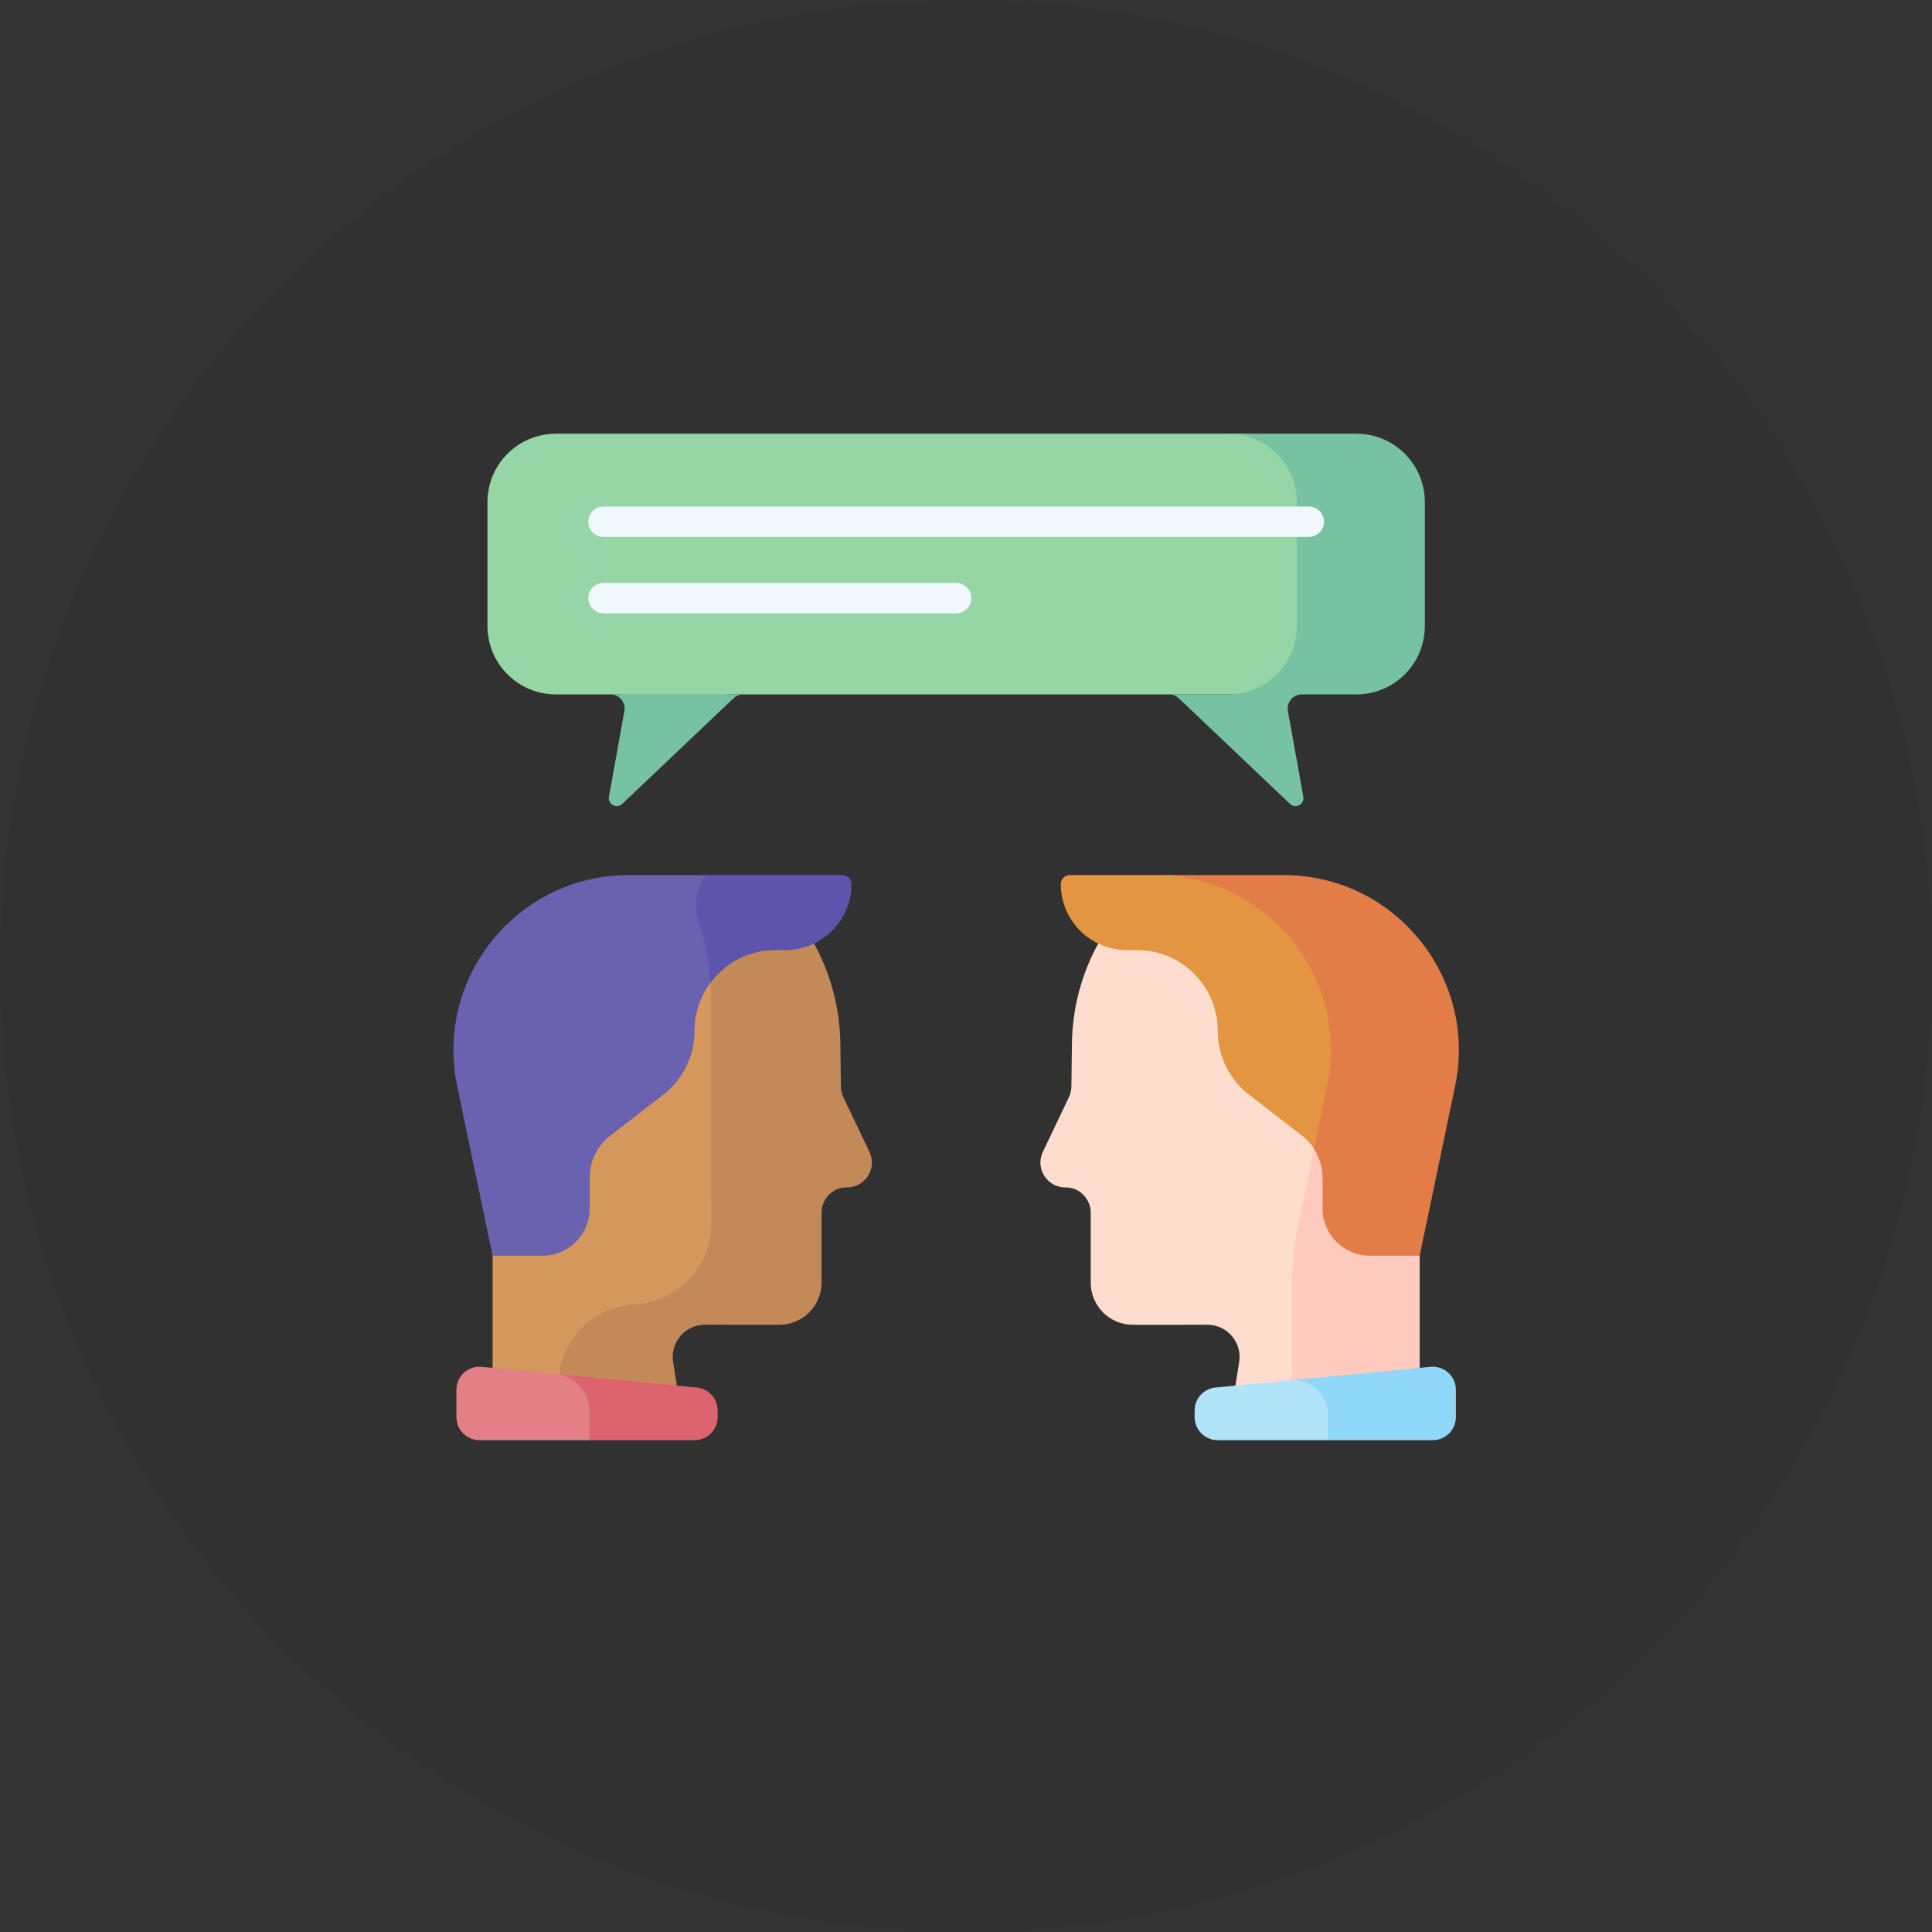
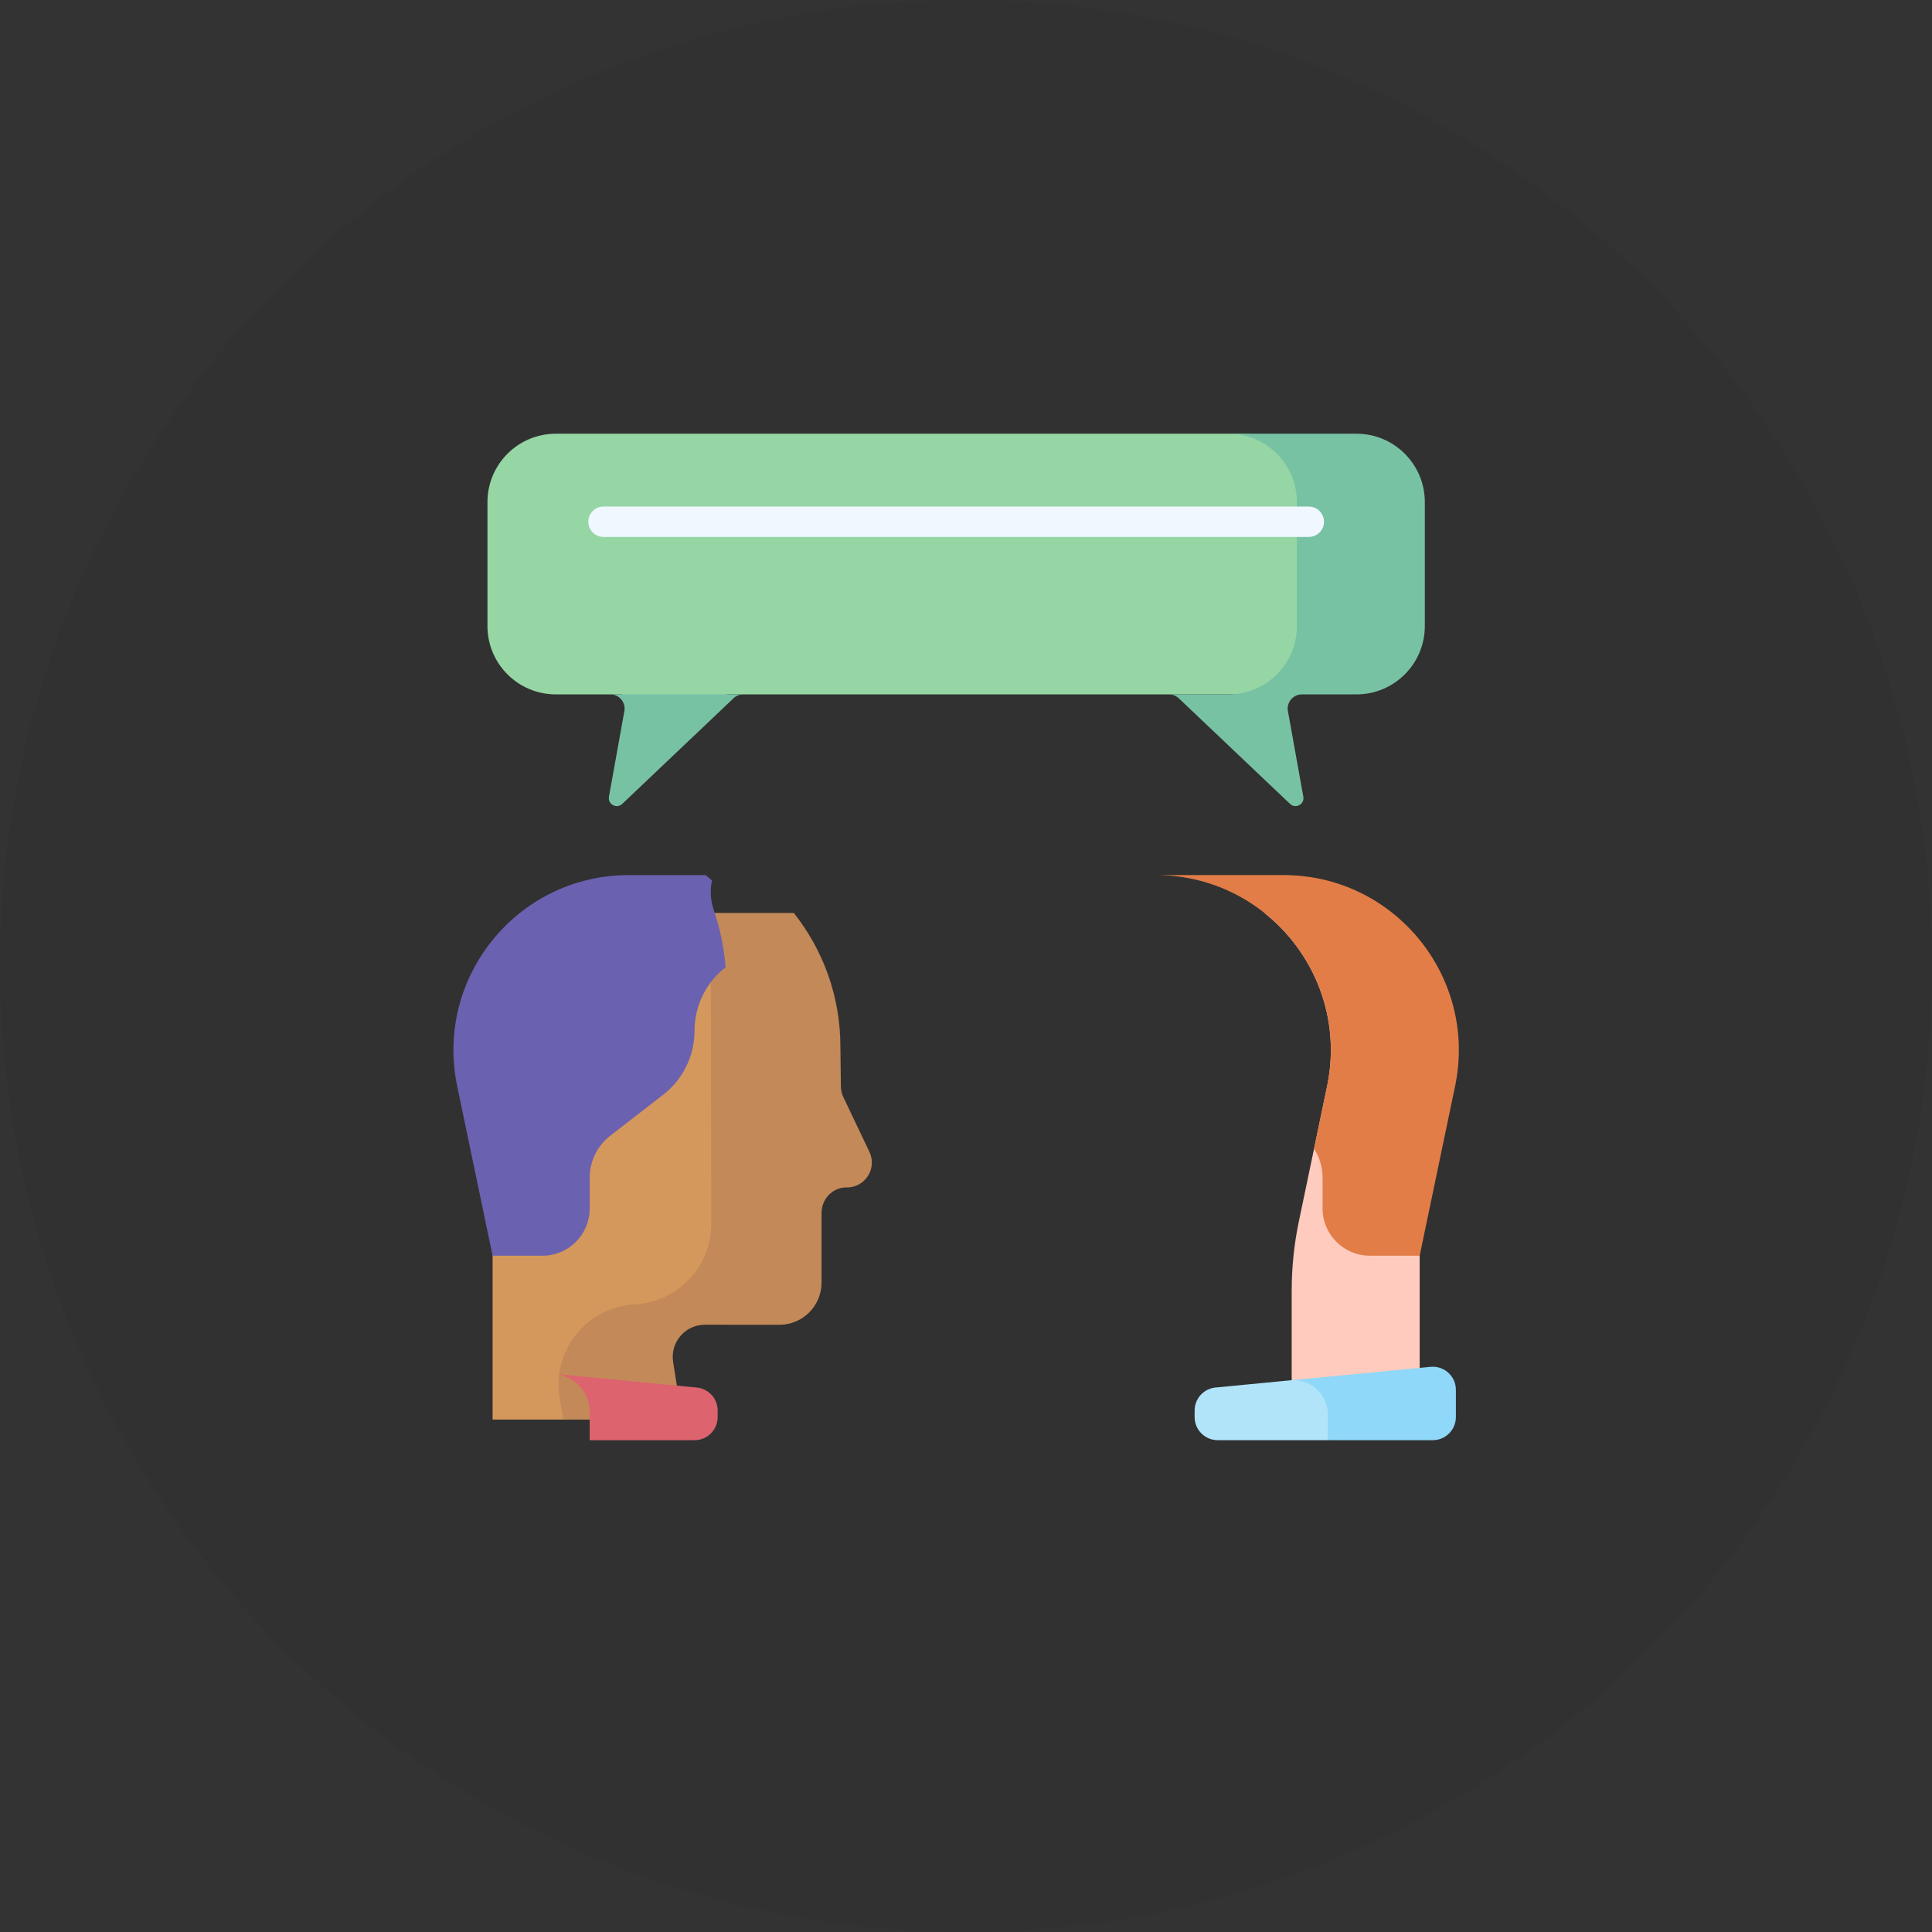
<svg xmlns="http://www.w3.org/2000/svg" width="98" height="98" viewBox="0 0 98 98" fill="none">
  <rect x="0" y="0" width="98" height="98" fill="#333333" stroke="none" />
  <circle cx="49" cy="49" r="49" fill="#222222" fill-opacity="0.1" />
  <path d="M62.986 22H28.195C26.279 22 24.726 23.553 24.726 25.469V31.755C24.726 33.67 26.279 35.223 28.195 35.223H31.549L32.122 35.794H36.186L36.871 35.223H62.986C64.902 35.223 66.455 33.67 66.455 31.755V25.469C66.455 23.553 64.902 22 62.986 22V22Z" fill="#95D6A4" />
  <path d="M30.964 35.223C31.412 35.223 31.75 35.629 31.671 36.069L30.889 40.413C30.82 40.797 31.281 41.045 31.563 40.777L37.206 35.421C37.34 35.294 37.517 35.223 37.701 35.223H30.964Z" fill="#78C2A4" />
  <path d="M68.805 22H62.313C64.229 22 65.782 23.553 65.782 25.469V31.755C65.782 33.67 64.229 35.223 62.313 35.223H59.299C59.483 35.223 59.66 35.294 59.794 35.421L65.437 40.777C65.719 41.046 66.18 40.797 66.111 40.413L65.329 36.07C65.25 35.629 65.588 35.223 66.037 35.223H68.805C70.721 35.223 72.274 33.67 72.274 31.755V25.469C72.274 23.553 70.721 22 68.805 22V22Z" fill="#78C2A4" />
  <path d="M28.733 71.705C28.273 69.143 30.165 66.758 32.764 66.624C35.064 66.505 36.867 64.604 36.863 62.301L36.843 49.955C36.843 49.434 36.802 48.825 36.709 48.211C36.57 47.302 36.387 46.742 36.251 46.307H31.382C27.85 46.307 24.987 49.17 24.987 52.703V72.007H28.787L28.733 71.705Z" fill="#D5985C" />
  <path d="M44.101 58.427L42.777 55.648C42.699 55.483 42.657 55.303 42.654 55.12L42.629 53.087C42.629 50.532 41.744 48.17 40.263 46.307H35.333C35.357 46.487 35.398 46.666 35.459 46.842C35.847 47.961 36.058 49.161 36.058 50.407L36.077 62.076C36.081 64.253 34.377 66.05 32.203 66.162C29.746 66.289 27.957 68.543 28.392 70.965L28.58 72.007H34.606L34.144 69.082C33.987 68.092 34.752 67.196 35.755 67.197L39.531 67.2C40.713 67.201 41.672 66.243 41.673 65.061L41.673 61.522C41.673 60.818 42.238 60.223 42.941 60.233C43.879 60.248 44.504 59.272 44.101 58.427Z" fill="#C38959" />
  <path d="M29.913 61.301V59.737C29.913 58.904 30.298 58.118 30.957 57.608L33.642 55.529C34.644 54.754 35.23 53.558 35.23 52.29C35.23 50.979 35.847 49.812 36.806 49.062C36.784 48.786 36.752 48.501 36.709 48.213C36.487 46.762 36.153 46.2 36.076 45.62H36.077C36.035 45.297 36.048 44.972 36.114 44.657L35.794 44.389H31.893C26.252 44.389 22.038 49.575 23.191 55.096L24.987 63.696H27.517C28.84 63.696 29.913 62.624 29.913 61.301Z" fill="#6B61B1" />
-   <path d="M42.736 44.388H35.794C35.308 45.111 35.171 46.012 35.459 46.843C35.788 47.791 35.988 48.797 36.042 49.841C36.789 48.84 37.982 48.192 39.326 48.192H39.842C41.692 48.192 43.191 46.693 43.191 44.844C43.191 44.592 42.987 44.388 42.736 44.388Z" fill="#5E54AC" />
-   <path d="M28.815 69.753L24.435 69.332C23.747 69.266 23.151 69.806 23.151 70.497V71.881C23.151 72.528 23.676 73.052 24.323 73.052H29.911L30.235 72.562V71.63C30.235 70.739 29.636 69.986 28.815 69.753Z" fill="#E28086" />
  <path d="M35.344 70.382L28.243 69.698C29.19 69.837 29.911 70.651 29.911 71.629V73.052H35.232C35.879 73.052 36.403 72.528 36.403 71.881V71.547C36.403 70.944 35.944 70.439 35.344 70.382Z" fill="#DD636E" />
-   <path d="M62.394 72.007H66.219V65.462C66.219 64.287 66.34 63.115 66.58 61.965L67.352 58.271L68.015 55.095C68.713 51.75 67.442 48.38 64.834 46.307H56.737C55.256 48.17 54.371 50.533 54.371 53.088L54.346 55.121C54.343 55.303 54.301 55.483 54.223 55.648L52.899 58.427C52.496 59.273 53.121 60.248 54.059 60.234C54.763 60.223 55.327 60.818 55.327 61.522L55.327 65.061C55.328 66.244 56.287 67.202 57.469 67.2L61.245 67.197C62.248 67.197 63.013 68.092 62.857 69.082L62.394 72.007Z" fill="#FFDDCE" />
  <path d="M65.618 46.307H64.136C66.656 48.31 68.039 51.637 67.317 55.095L65.882 61.965C65.642 63.115 65.521 64.287 65.521 65.462V72.007H72.013V52.703C72.013 49.171 69.15 46.307 65.618 46.307Z" fill="#FFCBBE" />
-   <path d="M67.082 59.565L67.352 58.271L68.015 55.095C68.713 51.75 67.442 48.38 64.834 46.308C63.33 45.112 61.421 44.388 59.313 44.388H54.264C54.013 44.388 53.809 44.592 53.809 44.844C53.809 46.693 55.308 48.193 57.157 48.193H57.674C59.936 48.193 61.77 50.027 61.77 52.289C61.77 53.556 62.356 54.752 63.358 55.528L66.043 57.607C66.657 58.081 67.033 58.796 67.082 59.565Z" fill="#E49542" />
  <path d="M65.107 44.388H58.615C64.256 44.388 68.47 49.573 67.317 55.095L66.654 58.271C66.933 58.702 67.087 59.209 67.087 59.736V61.299C67.087 62.622 68.16 63.694 69.483 63.694H72.013L73.809 55.095C74.962 49.573 70.748 44.388 65.107 44.388Z" fill="#E27D47" />
  <path d="M65.779 69.985L61.656 70.382C61.056 70.439 60.597 70.944 60.597 71.547V71.881C60.597 72.528 61.122 73.052 61.769 73.052H67.357L67.44 72.787V71.75C67.44 70.8 66.696 70.041 65.779 69.985Z" fill="#B1E4F9" />
  <path d="M72.565 69.332L65.486 70.013C66.494 69.946 67.357 70.744 67.357 71.762V73.052H72.678C73.324 73.052 73.849 72.528 73.849 71.881V70.497C73.849 69.806 73.253 69.266 72.565 69.332Z" fill="#90D8F9" />
  <path d="M66.39 27.235H30.611C30.186 27.235 29.841 26.89 29.841 26.465C29.841 26.04 30.186 25.695 30.611 25.695H66.39C66.815 25.695 67.16 26.04 67.16 26.465C67.16 26.89 66.815 27.235 66.39 27.235Z" fill="#F0F7FF" />
-   <path d="M48.5 31.111H30.611C30.185 31.111 29.84 30.766 29.84 30.34C29.84 29.915 30.185 29.57 30.611 29.57H48.5C48.925 29.57 49.27 29.915 49.27 30.34C49.27 30.766 48.925 31.111 48.5 31.111Z" fill="#F0F7FF" />
</svg>